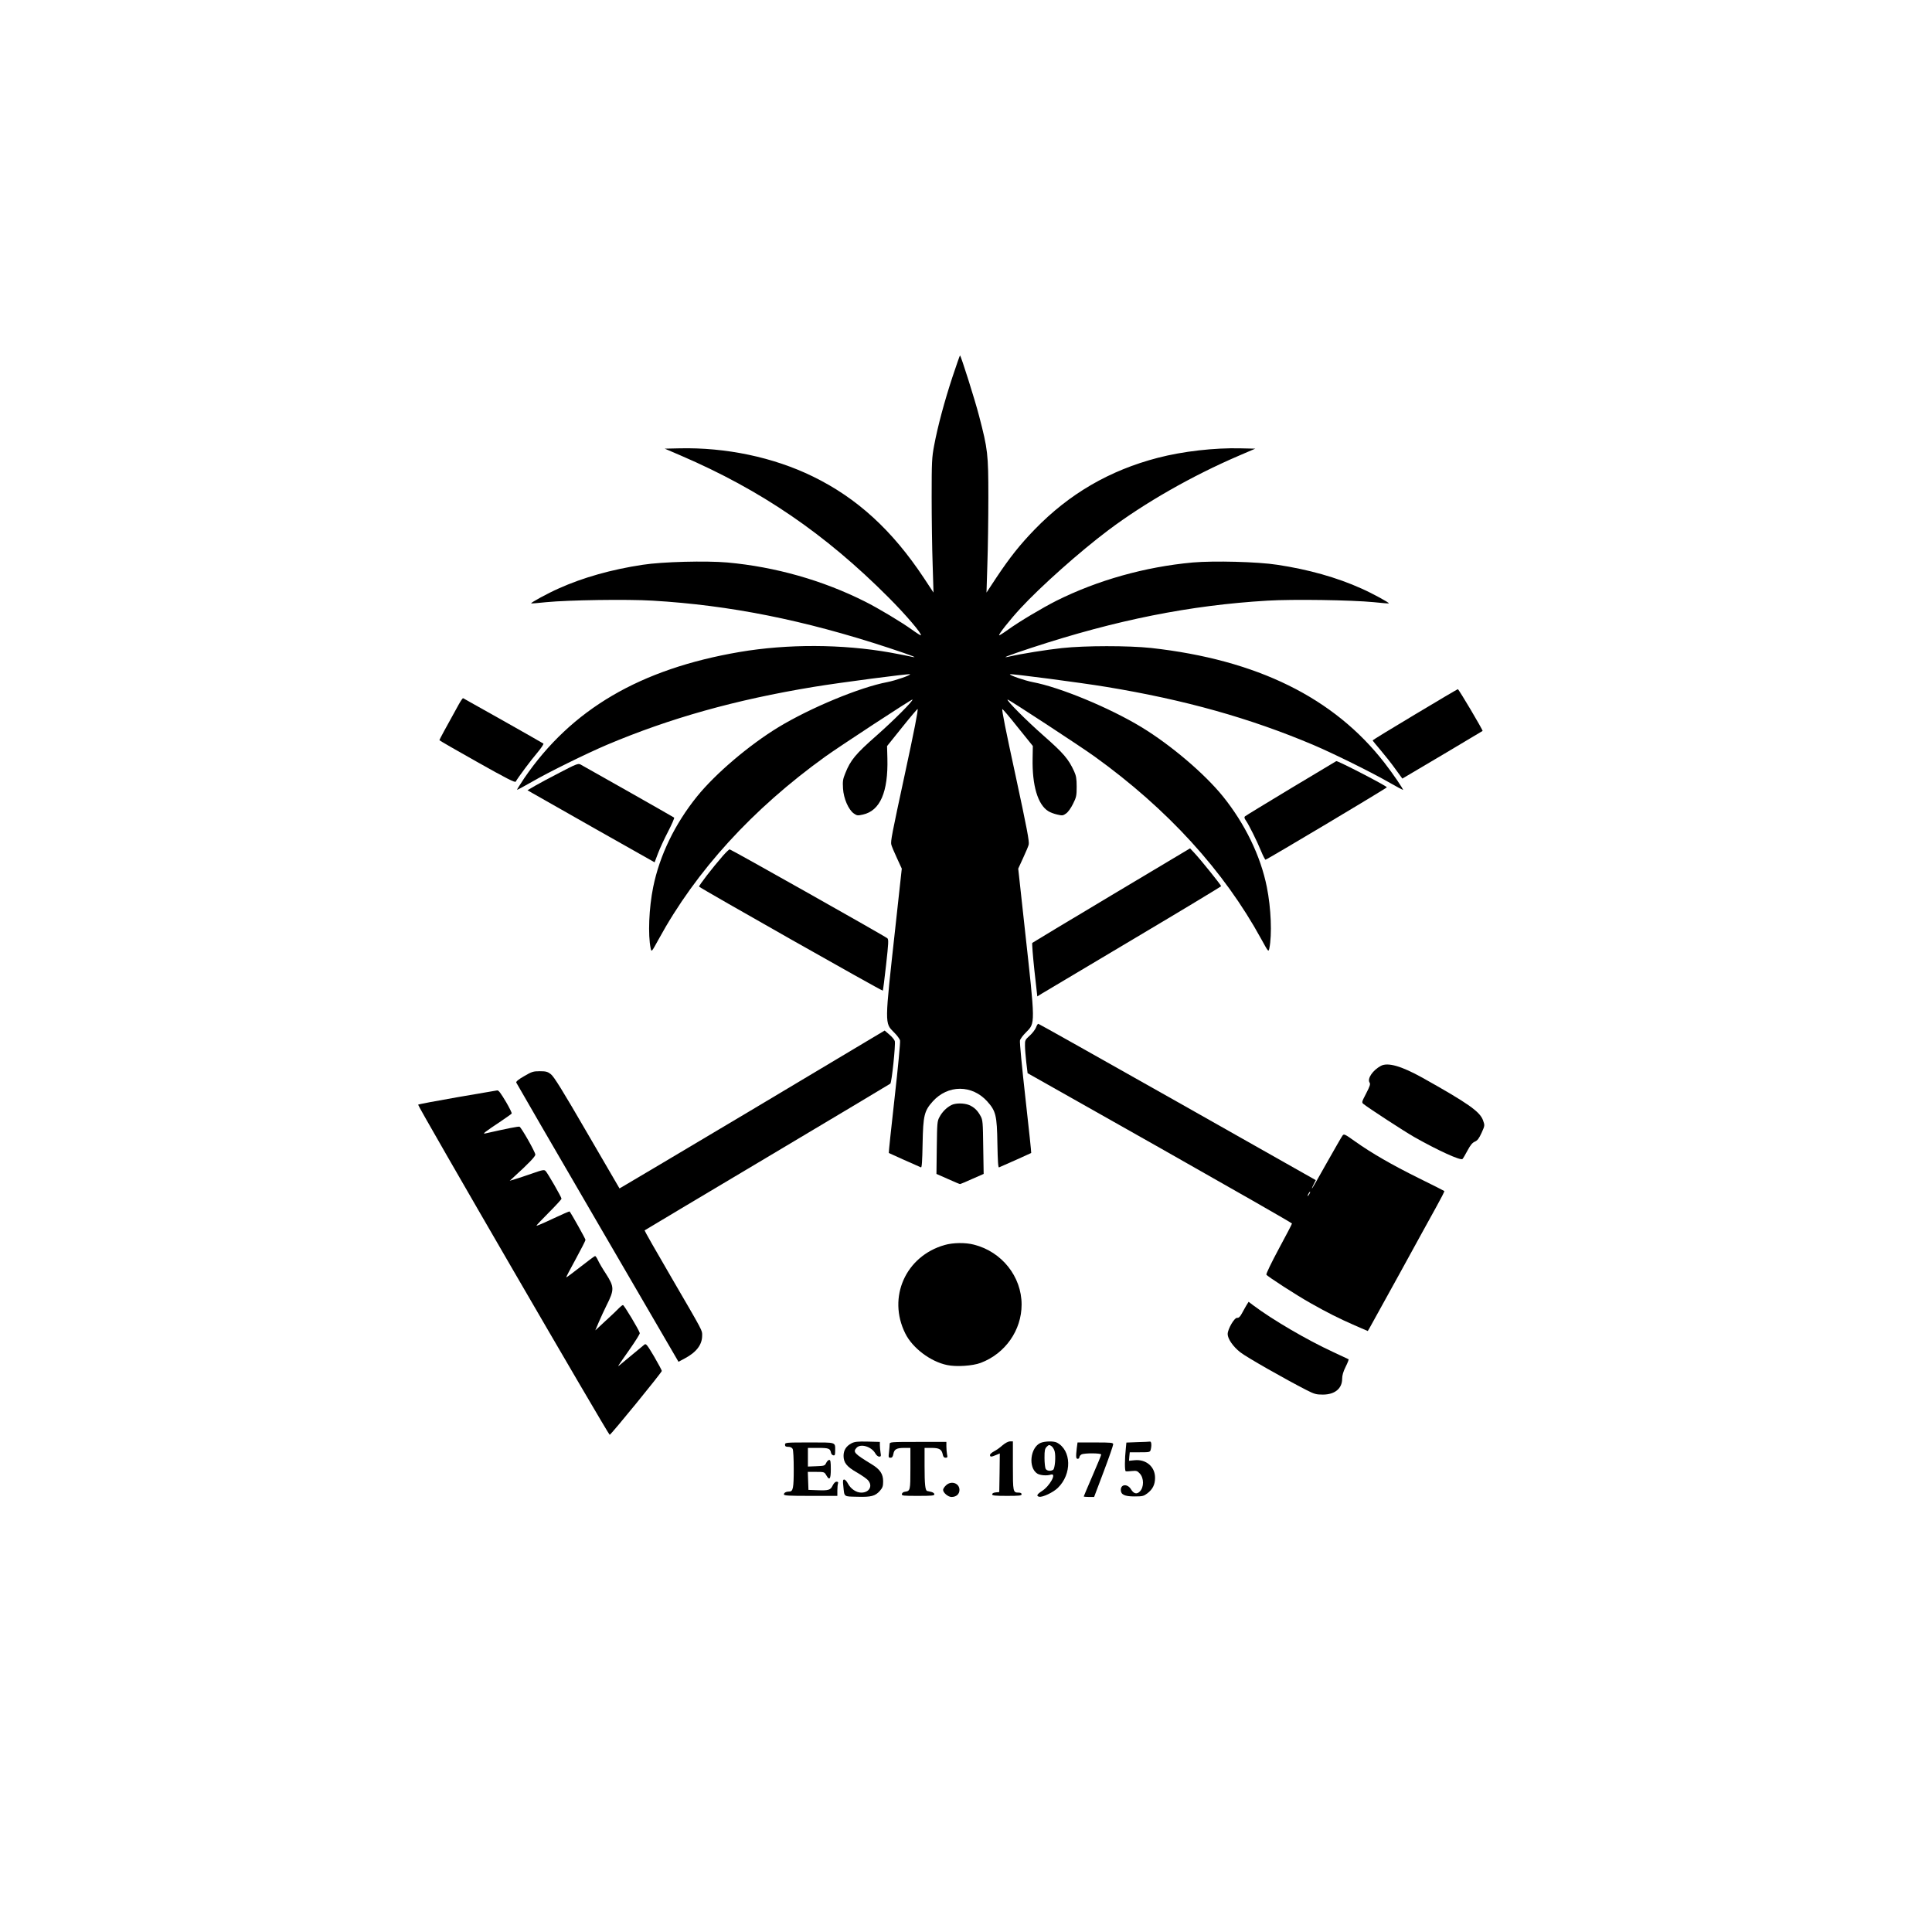
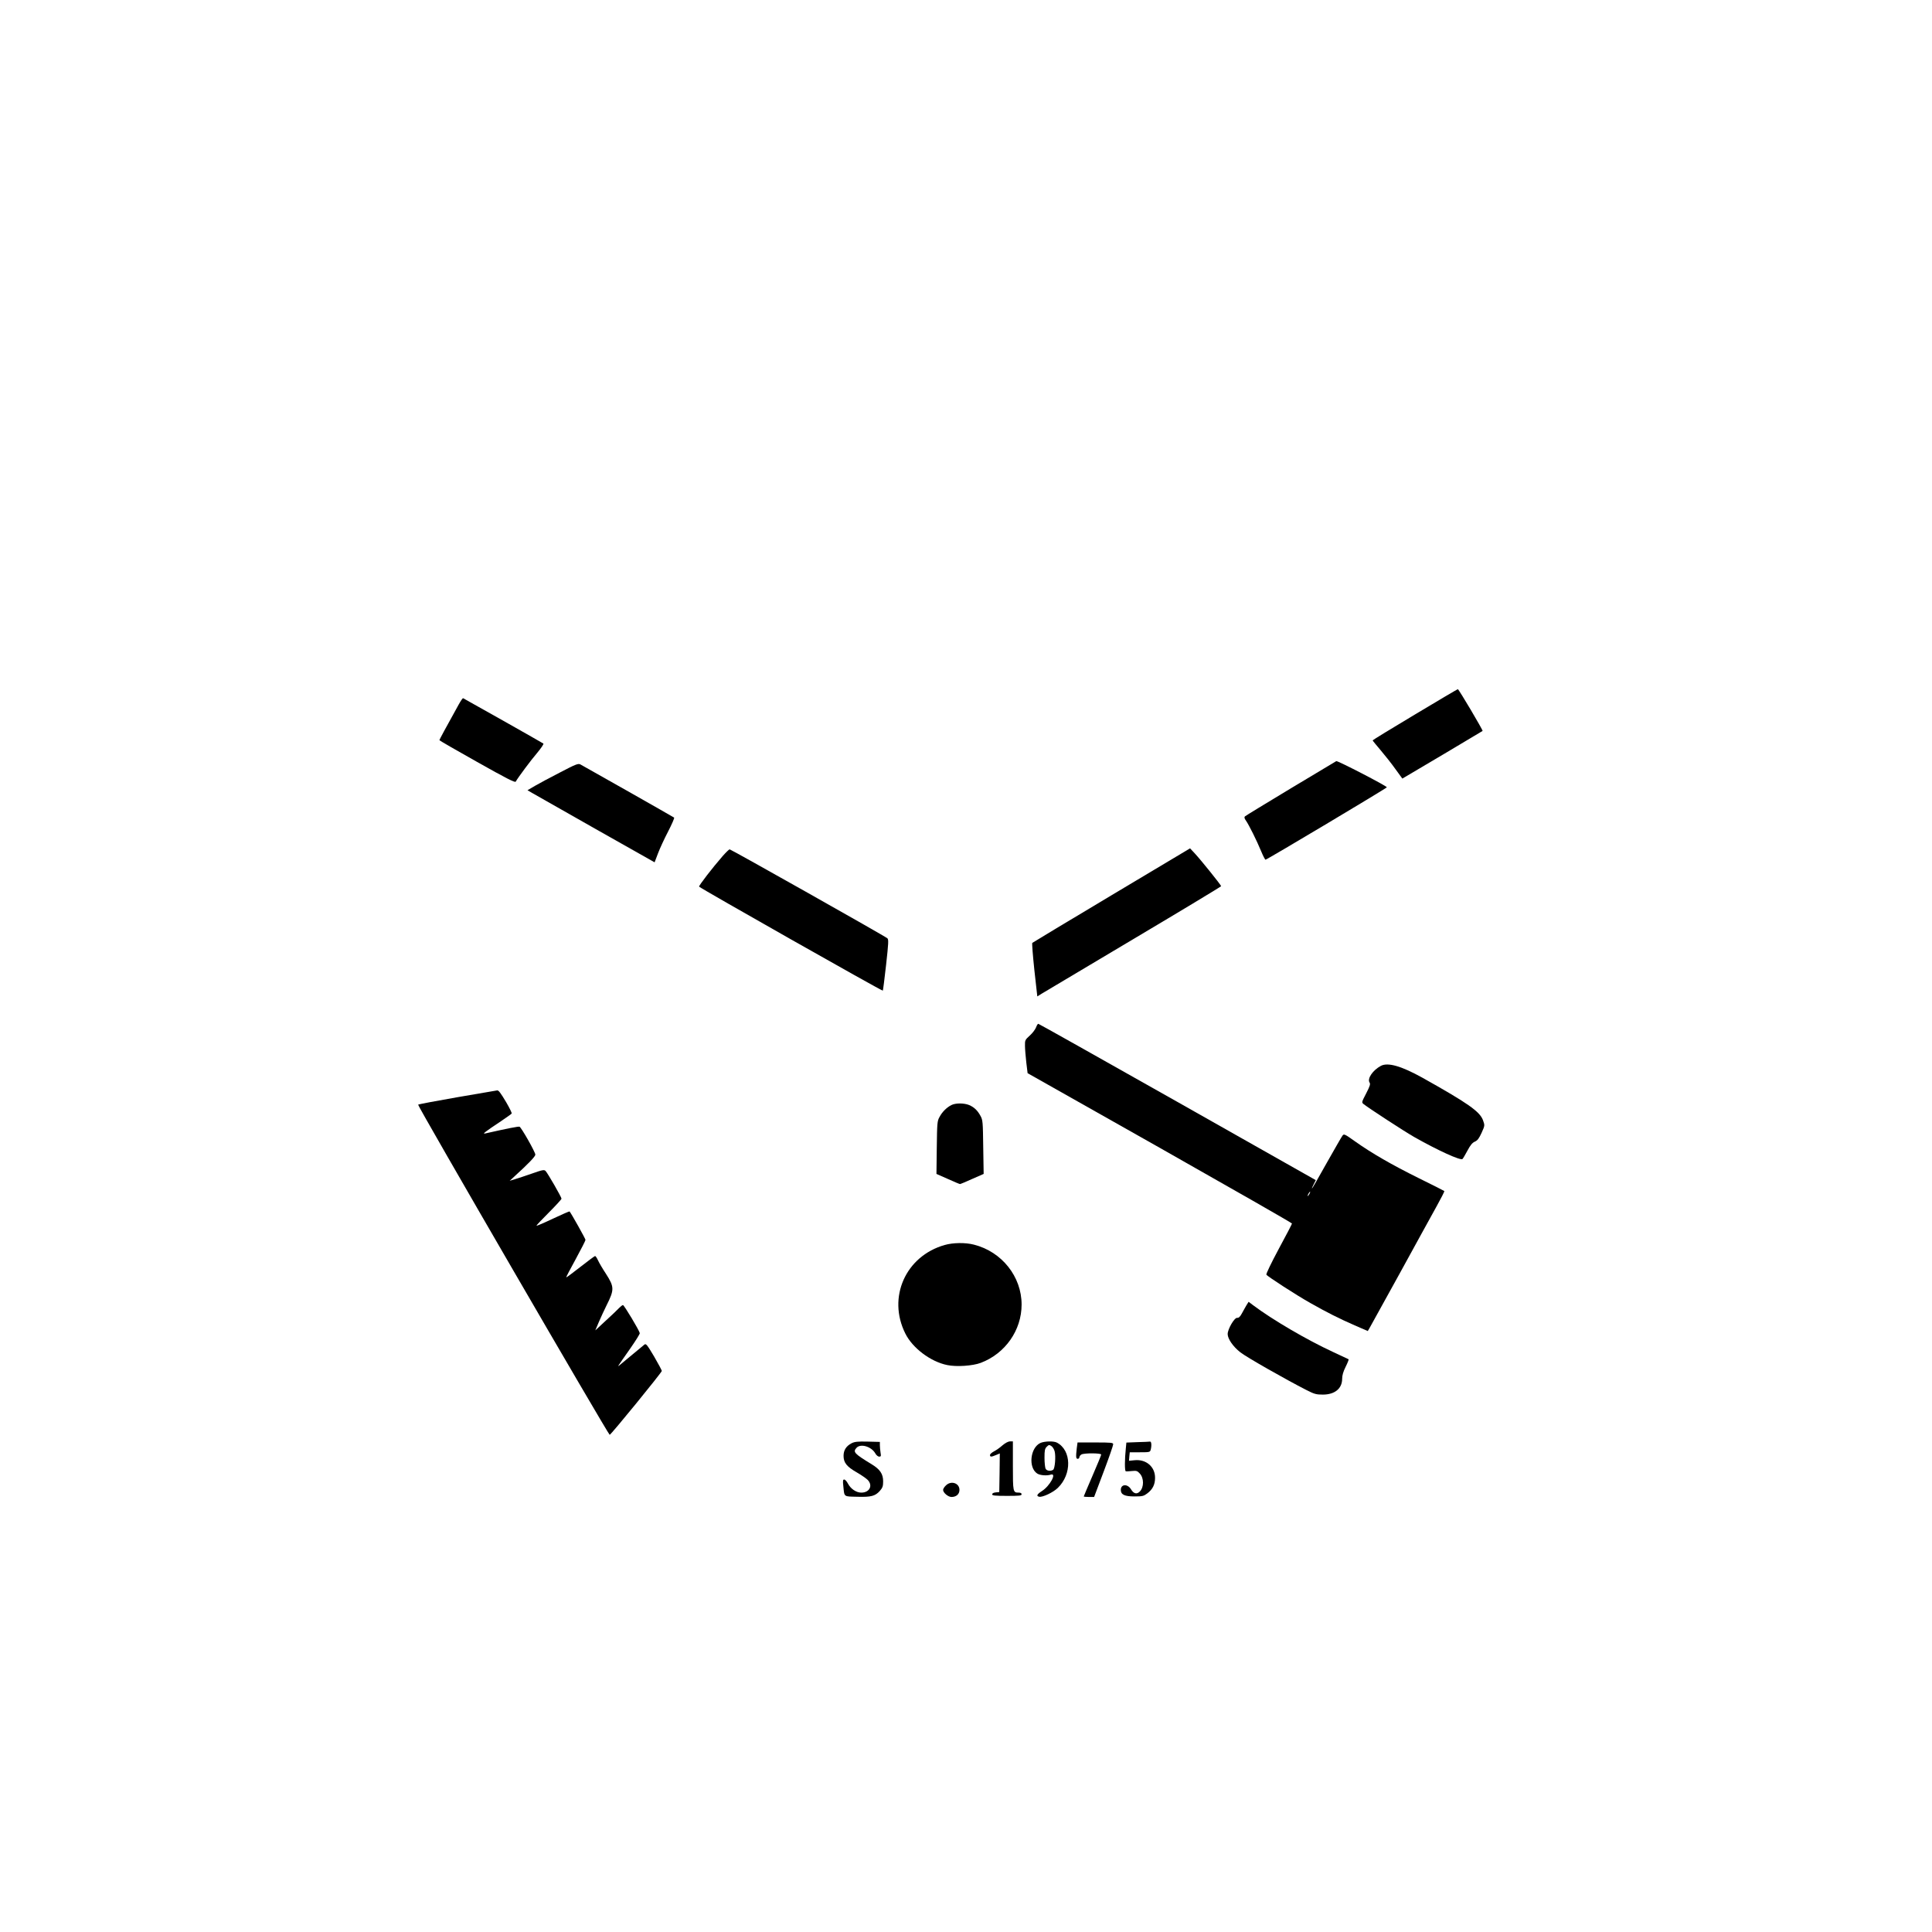
<svg xmlns="http://www.w3.org/2000/svg" version="1.0" width="1772pt" height="1772pt" viewBox="0 0 1772 1772" preserveAspectRatio="xMidYMid meet">
  <g transform="translate(0,1772) scale(0.1,-0.1)" fill="#000000" stroke="none">
-     <path d="M8736 14263 c-74 -225 -135 -452 -168 -628 -21 -110 -23 -149 -23 -475 0 -195 4 -472 9 -615 l8 -260 -89 135 c-290 437 -612 732 -1018 930 -360 176 -797 268 -1224 258 l-134 -3 149 -64 c734 -316 1321 -716 1904 -1301 156 -156 309 -335 296 -347 -2 -2 -39 21 -82 52 -97 70 -311 198 -431 258 -386 194 -821 318 -1262 358 -195 17 -595 7 -776 -21 -286 -43 -548 -117 -770 -217 -102 -45 -261 -132 -253 -137 2 -2 64 3 138 11 207 20 742 28 975 14 710 -42 1387 -177 2163 -432 227 -75 292 -101 197 -79 -22 5 -103 21 -180 35 -442 78 -940 80 -1382 5 -913 -156 -1543 -526 -1975 -1158 -38 -57 -68 -105 -66 -106 1 -2 62 30 133 71 160 93 503 261 690 341 580 245 1176 413 1898 532 236 39 877 123 884 116 9 -8 -135 -58 -208 -72 -251 -47 -706 -236 -998 -413 -271 -165 -579 -427 -748 -636 -204 -253 -343 -541 -402 -831 -39 -192 -49 -439 -23 -563 8 -35 8 -34 74 86 343 627 860 1193 1528 1674 125 90 793 528 799 523 10 -9 -171 -191 -330 -331 -191 -168 -238 -224 -286 -345 -22 -53 -25 -73 -21 -139 5 -92 50 -195 99 -230 29 -20 35 -21 84 -10 157 35 232 206 224 516 l-3 112 138 172 c76 95 140 170 142 168 7 -6 -30 -195 -119 -607 -116 -538 -130 -608 -122 -637 3 -13 26 -69 51 -122 l45 -98 -60 -549 c-98 -888 -98 -865 -11 -953 27 -26 52 -60 55 -74 4 -14 -19 -252 -50 -528 -31 -275 -55 -502 -53 -504 2 -2 239 -108 295 -132 8 -3 12 55 15 219 5 258 15 299 94 387 67 74 156 115 249 115 93 0 182 -41 249 -115 80 -89 90 -129 94 -387 3 -165 7 -222 15 -219 55 23 293 130 295 132 2 2 -22 229 -53 504 -31 276 -54 514 -50 528 3 14 28 48 55 74 87 88 87 65 -11 953 l-60 549 45 98 c25 53 48 109 51 122 7 28 -15 144 -120 632 -91 419 -128 605 -122 611 3 3 67 -72 142 -167 l138 -171 -2 -113 c-5 -249 47 -425 144 -485 17 -11 54 -25 82 -31 47 -11 53 -10 81 10 18 12 45 50 64 89 30 60 33 75 33 157 0 73 -5 100 -23 140 -52 114 -98 167 -281 328 -159 140 -340 322 -330 331 6 5 676 -434 799 -523 668 -481 1185 -1047 1528 -1674 66 -120 66 -120 74 -86 26 127 16 371 -23 564 -57 285 -200 579 -402 830 -169 209 -477 471 -748 636 -292 177 -747 366 -998 413 -73 14 -217 64 -208 72 7 7 648 -77 884 -116 722 -119 1316 -286 1898 -532 183 -78 526 -247 690 -341 72 -41 132 -73 133 -72 6 5 -94 151 -167 245 -465 601 -1172 949 -2144 1057 -206 22 -607 22 -817 -1 -141 -15 -376 -53 -475 -76 -95 -22 -30 4 197 79 776 255 1453 390 2163 432 233 14 768 6 975 -14 74 -8 136 -13 138 -11 8 5 -151 92 -253 137 -222 100 -484 174 -770 217 -181 28 -581 38 -776 21 -438 -40 -873 -163 -1250 -351 -130 -66 -342 -192 -443 -265 -43 -31 -80 -54 -82 -52 -8 8 99 143 196 248 188 203 543 519 805 716 334 251 768 499 1199 684 l149 64 -134 3 c-239 6 -529 -27 -760 -87 -442 -115 -811 -329 -1129 -657 -136 -140 -229 -258 -353 -444 l-89 -135 8 260 c5 143 9 420 9 615 0 398 -5 438 -85 745 -37 144 -167 555 -175 555 -2 0 -33 -89 -69 -197z" />
    <path d="M12978 11167 c-214 -128 -388 -234 -388 -238 0 -3 33 -43 73 -90 39 -46 101 -124 135 -172 l64 -88 46 27 c57 33 686 406 690 410 6 4 -219 384 -227 383 -3 0 -180 -104 -393 -232z" />
    <path d="M4207 11258 c-126 -227 -177 -322 -177 -327 1 -3 156 -93 347 -200 270 -152 347 -191 353 -180 23 40 141 199 198 265 35 42 60 79 56 84 -5 4 -171 98 -369 210 -198 111 -363 204 -367 206 -4 3 -22 -24 -41 -58z" />
    <path d="M11842 10491 c-227 -137 -418 -253 -424 -259 -7 -7 -5 -19 10 -39 27 -39 99 -183 138 -278 18 -44 37 -80 41 -80 13 0 1113 657 1113 664 0 12 -454 247 -464 240 0 0 -187 -112 -414 -248z" />
    <path d="M5138 10636 c-90 -46 -194 -102 -232 -124 l-68 -40 43 -25 c24 -14 287 -163 583 -331 l540 -305 31 82 c17 45 59 136 93 201 34 66 59 123 55 127 -7 6 -799 455 -860 488 -20 10 -42 2 -185 -73z" />
    <path d="M10195 9509 c-396 -237 -723 -433 -727 -437 -4 -4 5 -116 19 -249 l27 -242 40 25 c23 13 402 239 843 502 441 262 802 480 803 484 0 10 -186 241 -241 300 l-44 47 -720 -430z" />
    <path d="M6628 9868 c-95 -109 -219 -270 -216 -280 4 -11 1679 -960 1685 -954 2 2 16 108 30 236 22 198 24 233 12 244 -19 18 -1435 816 -1447 816 -5 0 -34 -28 -64 -62z" />
    <path d="M9502 8296 c-7 -18 -32 -52 -57 -74 -43 -39 -45 -43 -44 -94 0 -29 6 -98 12 -152 l12 -99 1213 -685 c666 -377 1212 -689 1212 -694 0 -4 -54 -109 -121 -232 -68 -127 -118 -230 -114 -237 11 -17 275 -188 405 -261 152 -86 259 -140 405 -204 l120 -52 16 27 c8 14 132 238 274 496 141 259 294 534 337 613 44 79 78 145 75 148 -3 3 -108 56 -234 118 -248 123 -431 228 -587 339 -94 67 -100 69 -113 51 -8 -10 -73 -124 -145 -251 -71 -128 -132 -233 -134 -233 -3 0 4 17 15 38 l19 38 -1268 717 c-698 394 -1272 717 -1277 717 -5 0 -14 -15 -21 -34z m2508 -1526 c-6 -11 -13 -20 -16 -20 -2 0 0 9 6 20 6 11 13 20 16 20 2 0 0 -9 -6 -20z" />
-     <path d="M6925 7558 c-655 -390 -1202 -715 -1217 -723 l-26 -15 -297 510 c-226 390 -305 517 -333 538 -30 23 -45 27 -101 27 -60 0 -73 -4 -143 -45 -53 -30 -76 -50 -73 -59 3 -8 339 -587 747 -1288 l741 -1273 58 31 c107 57 159 126 159 209 0 51 16 21 -282 533 -138 236 -248 430 -246 432 1 2 507 303 1123 670 616 367 1125 671 1131 676 13 11 49 357 41 390 -4 13 -26 40 -50 60 l-43 37 -1189 -710z" />
    <path d="M12665 7944 c-74 -40 -126 -116 -104 -152 10 -15 4 -33 -31 -101 -41 -79 -42 -82 -24 -97 55 -43 373 -250 464 -302 217 -123 427 -219 444 -202 5 5 26 40 46 78 26 49 44 71 67 81 25 11 38 29 62 81 30 67 30 67 13 115 -29 80 -137 156 -557 391 -193 107 -316 142 -380 108z" />
    <path d="M4198 7657 c-196 -34 -360 -65 -363 -69 -8 -8 1745 -3028 1757 -3028 11 0 478 572 478 586 0 6 -32 66 -71 133 -63 106 -74 120 -88 109 -9 -7 -59 -48 -111 -92 -144 -120 -135 -114 -124 -95 5 8 51 75 102 147 51 73 92 138 90 145 -7 29 -144 257 -154 257 -6 0 -21 -12 -35 -26 -13 -14 -68 -67 -122 -116 l-97 -90 33 78 c19 44 50 111 69 149 74 147 73 171 -5 293 -30 45 -62 100 -72 122 -10 22 -22 40 -27 40 -4 0 -65 -45 -135 -100 -70 -55 -128 -98 -130 -96 -2 1 37 77 87 167 49 90 90 170 90 177 0 10 -129 240 -146 261 -2 2 -71 -28 -154 -67 -82 -39 -150 -68 -150 -64 0 4 52 59 115 122 63 63 115 120 115 126 0 14 -126 233 -146 254 -13 13 -27 11 -126 -24 -61 -21 -132 -45 -157 -52 l-46 -14 40 37 c135 123 195 186 195 203 0 23 -129 250 -145 256 -9 4 -107 -15 -315 -62 -29 -6 -6 12 147 114 50 34 94 65 96 69 3 5 -20 51 -50 103 -52 87 -70 111 -83 109 -3 -1 -166 -29 -362 -62z" />
    <path d="M8725 7584 c-43 -22 -84 -63 -108 -109 -21 -37 -22 -56 -25 -281 l-3 -241 104 -46 c57 -26 108 -47 112 -47 4 0 55 21 112 47 l105 46 -4 246 c-3 229 -4 249 -25 286 -27 50 -58 80 -105 100 -48 19 -125 19 -163 -1z" />
    <path d="M8664 6301 c-358 -102 -526 -480 -361 -811 66 -134 232 -259 384 -290 84 -18 234 -8 308 20 225 85 375 299 375 535 0 256 -181 484 -436 549 -80 21 -193 19 -270 -3z" />
    <path d="M11432 5748 c-10 -18 -30 -52 -42 -75 -16 -30 -29 -42 -43 -40 -25 3 -87 -103 -87 -149 0 -43 50 -116 116 -167 53 -43 418 -250 604 -345 76 -39 93 -43 153 -43 109 0 177 55 177 145 0 31 10 66 32 110 18 36 30 67 27 69 -2 1 -67 32 -143 67 -242 112 -556 296 -733 429 l-41 31 -20 -32z" />
    <path d="M7811 4483 c-50 -26 -74 -64 -74 -116 0 -62 29 -99 122 -152 42 -24 87 -56 100 -69 49 -52 16 -116 -59 -116 -47 0 -97 34 -123 83 -10 20 -26 37 -34 37 -12 0 -14 -11 -8 -62 10 -100 1 -93 126 -96 129 -4 166 6 209 54 25 29 30 43 30 87 0 68 -28 110 -105 157 -161 98 -174 113 -139 151 37 41 136 12 172 -51 9 -17 25 -30 36 -30 16 0 18 5 12 38 -3 20 -6 51 -6 67 l0 30 -113 3 c-91 2 -118 -1 -146 -15z" />
-     <path d="M8160 4475 c0 -11 -3 -44 -6 -72 -6 -49 -5 -53 13 -53 16 0 22 9 27 35 8 43 30 55 100 55 l56 0 0 -189 c0 -201 -1 -206 -50 -213 -14 -1 -26 -11 -28 -20 -3 -17 9 -18 147 -18 127 0 151 2 151 15 0 8 -12 17 -27 21 -16 3 -33 7 -39 9 -18 5 -24 59 -24 231 l0 164 64 0 c72 0 93 -13 103 -61 4 -20 11 -29 26 -29 17 0 19 5 13 31 -3 17 -6 50 -6 73 l0 41 -260 0 c-253 0 -260 -1 -260 -20z" />
    <path d="M9195 4464 c-22 -20 -57 -45 -77 -55 -21 -11 -38 -26 -38 -34 0 -19 12 -19 56 0 l34 14 -2 -177 -3 -177 -32 -3 c-21 -2 -33 -9 -33 -18 0 -11 24 -14 135 -14 113 0 135 2 135 15 0 10 -10 15 -28 15 -51 0 -52 7 -52 247 l0 223 -27 0 c-17 -1 -43 -15 -68 -36z" />
    <path d="M9544 4486 c-95 -42 -115 -226 -31 -281 26 -17 89 -22 125 -10 58 18 -9 -105 -82 -151 -45 -29 -54 -46 -24 -52 31 -6 128 40 170 81 131 127 126 346 -9 416 -29 15 -111 13 -149 -3z m129 -77 c12 -46 3 -159 -14 -170 -24 -15 -58 -10 -69 10 -5 11 -10 56 -10 100 0 69 3 84 21 102 18 18 23 19 42 6 12 -8 25 -29 30 -48z" />
    <path d="M10433 4493 l-102 -4 -5 -52 c-11 -102 -11 -207 -1 -211 5 -2 31 -1 57 2 41 4 49 2 72 -23 39 -42 39 -125 1 -164 -28 -29 -57 -22 -82 20 -31 51 -93 48 -93 -6 0 -43 34 -60 124 -60 75 0 86 3 119 28 49 37 71 81 71 142 1 102 -82 173 -188 162 l-51 -5 3 39 4 39 93 0 c88 0 93 1 99 23 10 38 7 77 -6 75 -7 -1 -59 -4 -115 -5z" />
-     <path d="M7200 4470 c0 -16 7 -20 30 -20 19 0 33 -7 40 -19 6 -11 10 -90 10 -186 0 -172 -6 -205 -40 -205 -29 0 -50 -11 -50 -26 0 -12 42 -14 245 -14 l245 0 0 49 c0 27 3 56 6 65 4 11 0 16 -13 16 -12 0 -25 -13 -36 -35 -20 -42 -37 -47 -142 -43 l-80 3 -3 83 -3 82 76 0 c74 0 76 -1 93 -30 30 -53 42 -38 42 55 0 67 -3 85 -14 85 -8 0 -21 -12 -28 -27 -13 -27 -17 -28 -91 -31 l-77 -3 0 86 0 85 94 0 c97 0 110 -5 118 -45 2 -11 11 -21 21 -23 14 -3 17 4 17 41 0 82 15 77 -236 77 -217 0 -224 -1 -224 -20z" />
    <path d="M9876 4438 c-9 -81 -8 -98 9 -98 8 0 15 7 15 15 0 8 9 19 19 25 27 14 181 13 181 -1 0 -6 -36 -94 -80 -195 -44 -102 -80 -187 -80 -189 0 -3 21 -5 48 -5 l47 0 88 233 c48 127 87 240 87 250 0 15 -15 17 -164 17 l-163 0 -7 -52z" />
    <path d="M8675 4095 c-14 -13 -25 -31 -25 -40 0 -26 46 -65 77 -65 44 0 73 26 73 65 0 63 -78 88 -125 40z" />
  </g>
</svg>